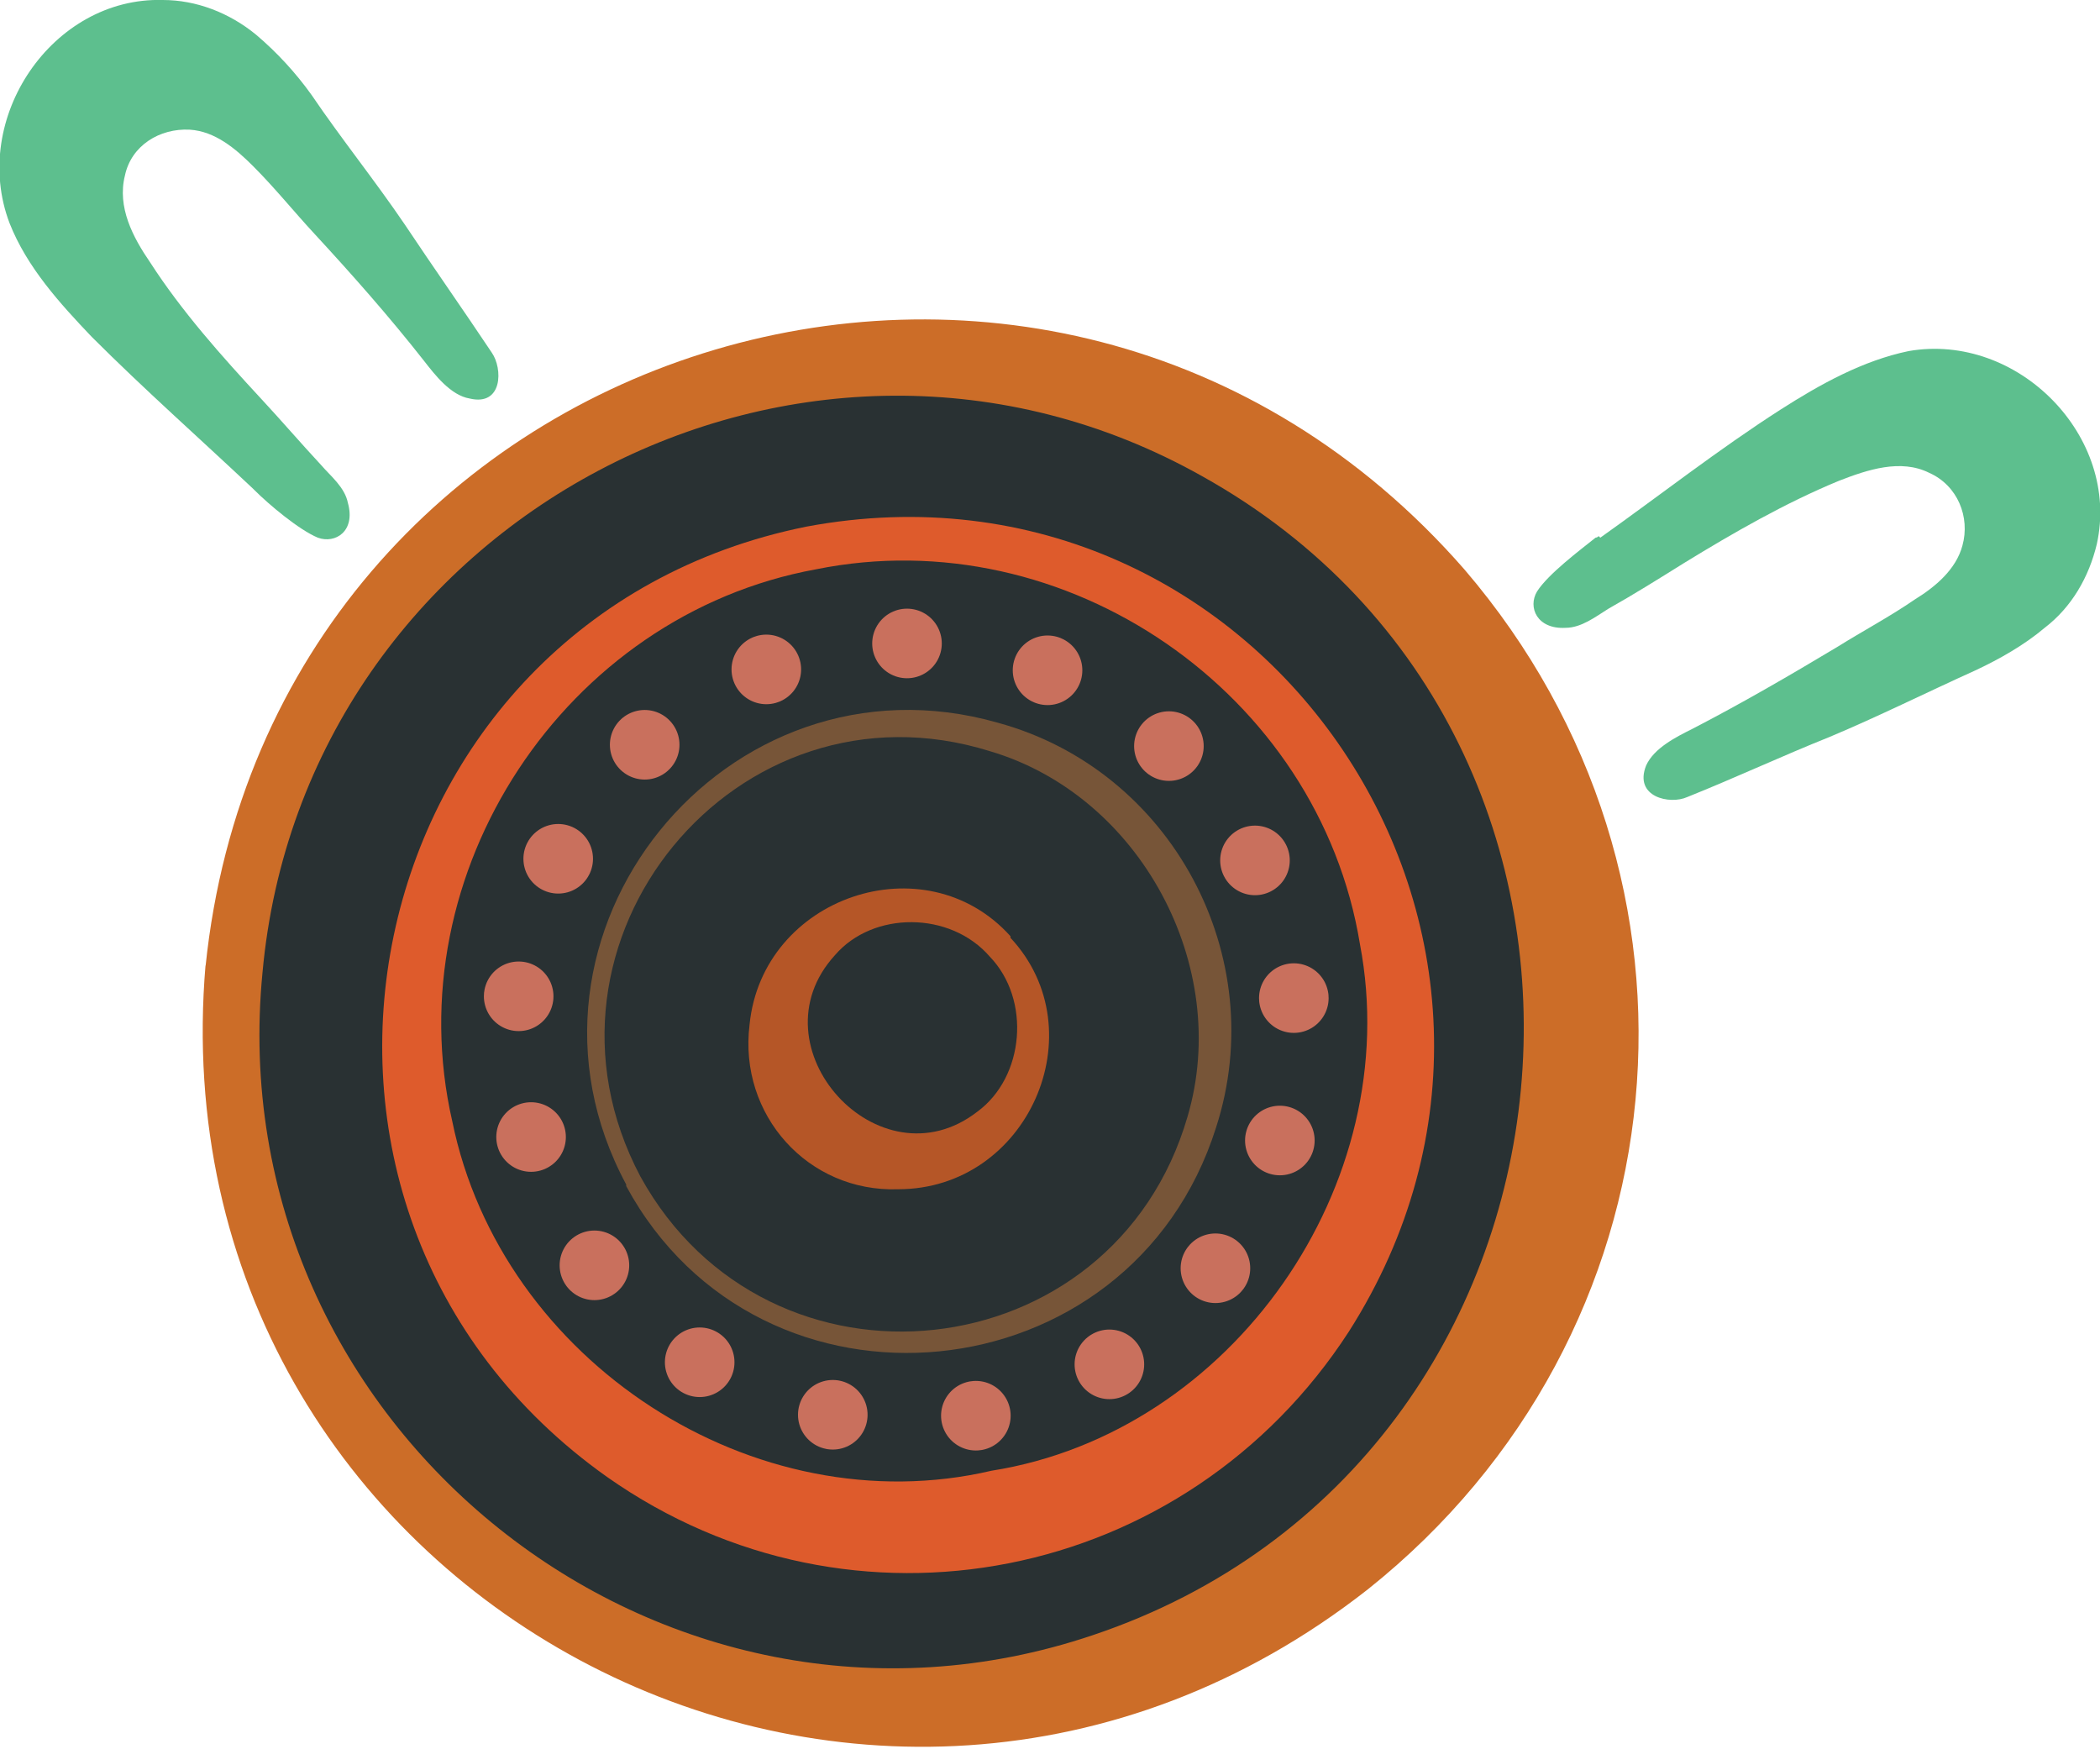
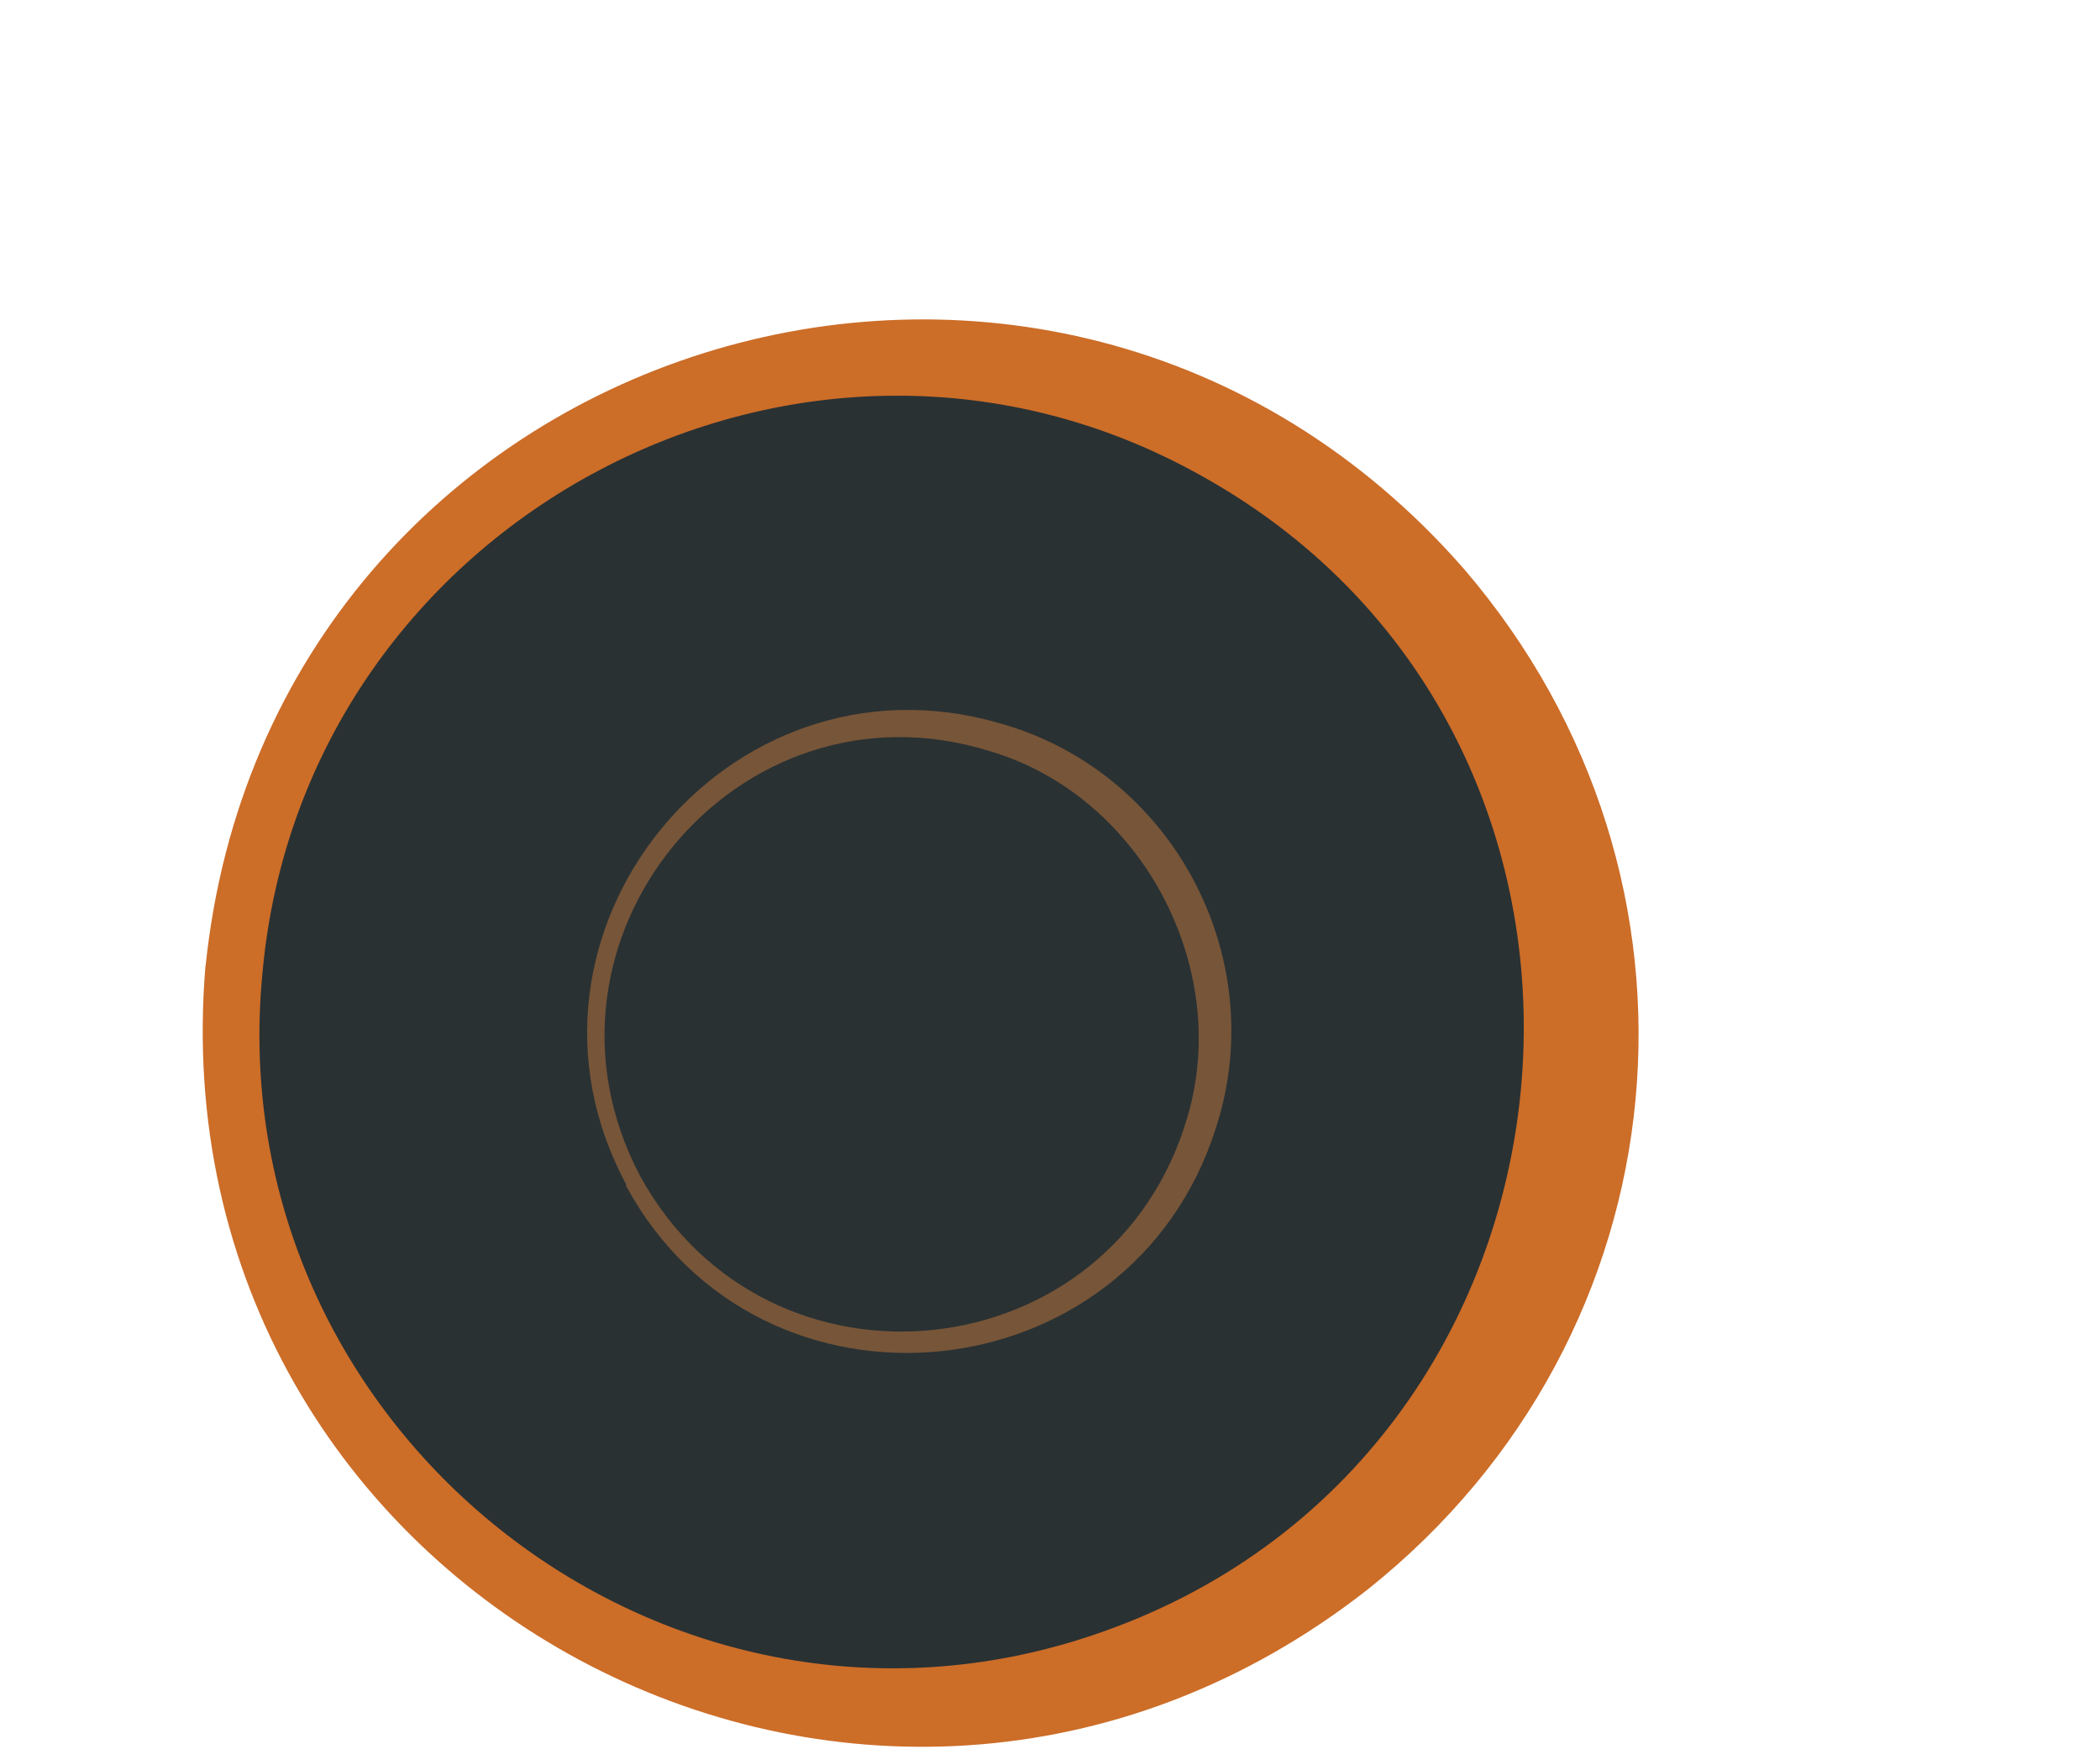
<svg xmlns="http://www.w3.org/2000/svg" id="Layer_1" data-name="Layer 1" width="132.8" height="110.6" version="1.1" viewBox="0 0 132.8 110.6">
  <defs>
    <style>
      .cls-1 {
        fill: #293133;
      }

      .cls-1, .cls-2, .cls-3, .cls-4, .cls-5, .cls-6 {
        stroke-width: 0px;
      }

      .cls-2 {
        fill: #b55627;
      }

      .cls-3 {
        fill: #cc6d28;
      }

      .cls-4 {
        fill: #5dbf8e;
      }

      .cls-5 {
        fill: #de5b2c;
      }

      .cls-7 {
        fill: none;
        stroke: #c9705d;
        stroke-dasharray: 0 0 0 9.1;
        stroke-linecap: round;
        stroke-miterlimit: 10;
        stroke-width: 4.4px;
      }

      .cls-6 {
        fill: #775538;
      }
    </style>
  </defs>
  <circle class="cls-1" cx="57.3" cy="65.3" r="43.8" />
  <g>
    <path class="cls-3" d="M13,61.1c4.1-39.8,53.3-55.2,79.6-25.1,16.8,19.6,14.1,48.4-6.1,64.5-31.5,24.7-76.9.4-73.5-39.5h0ZM16.6,61.5c-2.8,28.7,25.2,51.1,52.5,41.9,32.8-11,37.1-56.5,6.9-73.3-25.1-14.1-56.8,2.7-59.4,31.4h0Z" />
    <path class="cls-6" d="M39.6,74.9c-8.5-15.8,6.3-34.1,23.5-29.2,11,3,17.3,14.8,13.8,25.6-5.4,17.1-28.8,19.4-37.3,3.7h0ZM40.5,74.4c8.1,14.7,29.9,12.4,34.6-3.8,2.8-9.5-3-20.3-12.5-23.1-16-5-30,12-22.1,26.9h0Z" />
-     <path class="cls-2" d="M63.9,59.3c5.5,5.9,1.1,15.9-7.1,15.9-5.7.2-10.1-4.7-9.4-10.4.8-8.1,11.1-11.6,16.5-5.6h0ZM62.6,60.5c-2.5-2.9-7.4-2.9-9.8-.1-5.3,5.8,2.8,14.7,9,9.9,3-2.2,3.4-7.1.8-9.8h0Z" />
-     <path class="cls-7" d="M32.8,63c1.3-13.5,13.3-23.5,26.8-22.2,13.5,1.3,23.5,13.3,22.2,26.8-1.3,13.5-13.3,23.5-26.8,22.2-13.5-1.3-23.5-13.3-22.2-26.8Z" />
-     <path class="cls-5" d="M51,33.3c28.9-5.4,50.1,26.1,34.3,50.9-10.3,15.9-31.4,20.1-46.9,9.2-24-17-16.2-54.3,12.6-60.1h0ZM51.6,36c-15.9,2.9-26.6,19.2-23,34.9,3.1,15.2,19.1,25.6,34.1,22.1,15.2-2.4,26.2-18.1,23.3-33.3-2.6-15.9-18.6-26.9-34.4-23.7h0Z" />
  </g>
  <g>
-     <path class="cls-4" d="M101.2,34c3.8-2.7,7.5-5.6,11.4-8.1,2.5-1.6,5.2-3.1,8.1-3.7,6.9-1.2,13.4,5.4,11.9,12.2-.5,2.1-1.6,4-3.3,5.3-1.3,1.1-2.9,2-4.4,2.7-3.1,1.4-6.1,2.9-9.2,4.2-3,1.2-6,2.6-9,3.8-1.1.5-3.4,0-2.6-2,.5-1.1,1.9-1.8,2.9-2.3,3.1-1.6,6.2-3.4,9.2-5.2,1.6-1,3.3-1.9,4.9-3,1.3-.8,2.6-1.9,3-3.4.5-1.8-.3-3.8-2.1-4.6-1.8-.9-3.9-.2-5.7.5-3.4,1.4-6.7,3.3-9.8,5.2-1.6,1-3.2,2-4.8,2.9-.8.5-1.7,1.2-2.7,1.2-1.8.1-2.4-1.3-1.8-2.3.7-1.1,2.7-2.6,3.7-3.4,0,0,.1,0,.2-.1Z" />
-     <path class="cls-4" d="M16,30.9c-3.4-3.2-6.9-6.3-10.2-9.6-2-2.1-4.1-4.4-5.2-7.2C-1.9,7.5,3.3-.2,10.3,0c2.1,0,4.2.8,5.9,2.2,1.3,1.1,2.5,2.4,3.5,3.8,1.9,2.8,4,5.4,5.9,8.2,1.8,2.7,3.7,5.4,5.5,8.1.7,1,.7,3.4-1.4,2.9-1.2-.2-2.2-1.5-2.9-2.4-2.2-2.8-4.5-5.4-6.9-8-1.3-1.4-2.5-2.9-3.9-4.3-1.1-1.1-2.4-2.2-4-2.3-1.9-.1-3.7,1-4.1,2.9-.5,2,.5,3.9,1.6,5.5,2,3.1,4.5,5.9,7,8.6,1.3,1.4,2.5,2.8,3.8,4.2.6.7,1.5,1.4,1.7,2.4.5,1.8-.8,2.6-1.9,2.2-1.2-.5-3.1-2.1-4-3,0,0-.1-.1-.2-.2Z" />
+     <path class="cls-4" d="M101.2,34Z" />
  </g>
</svg>